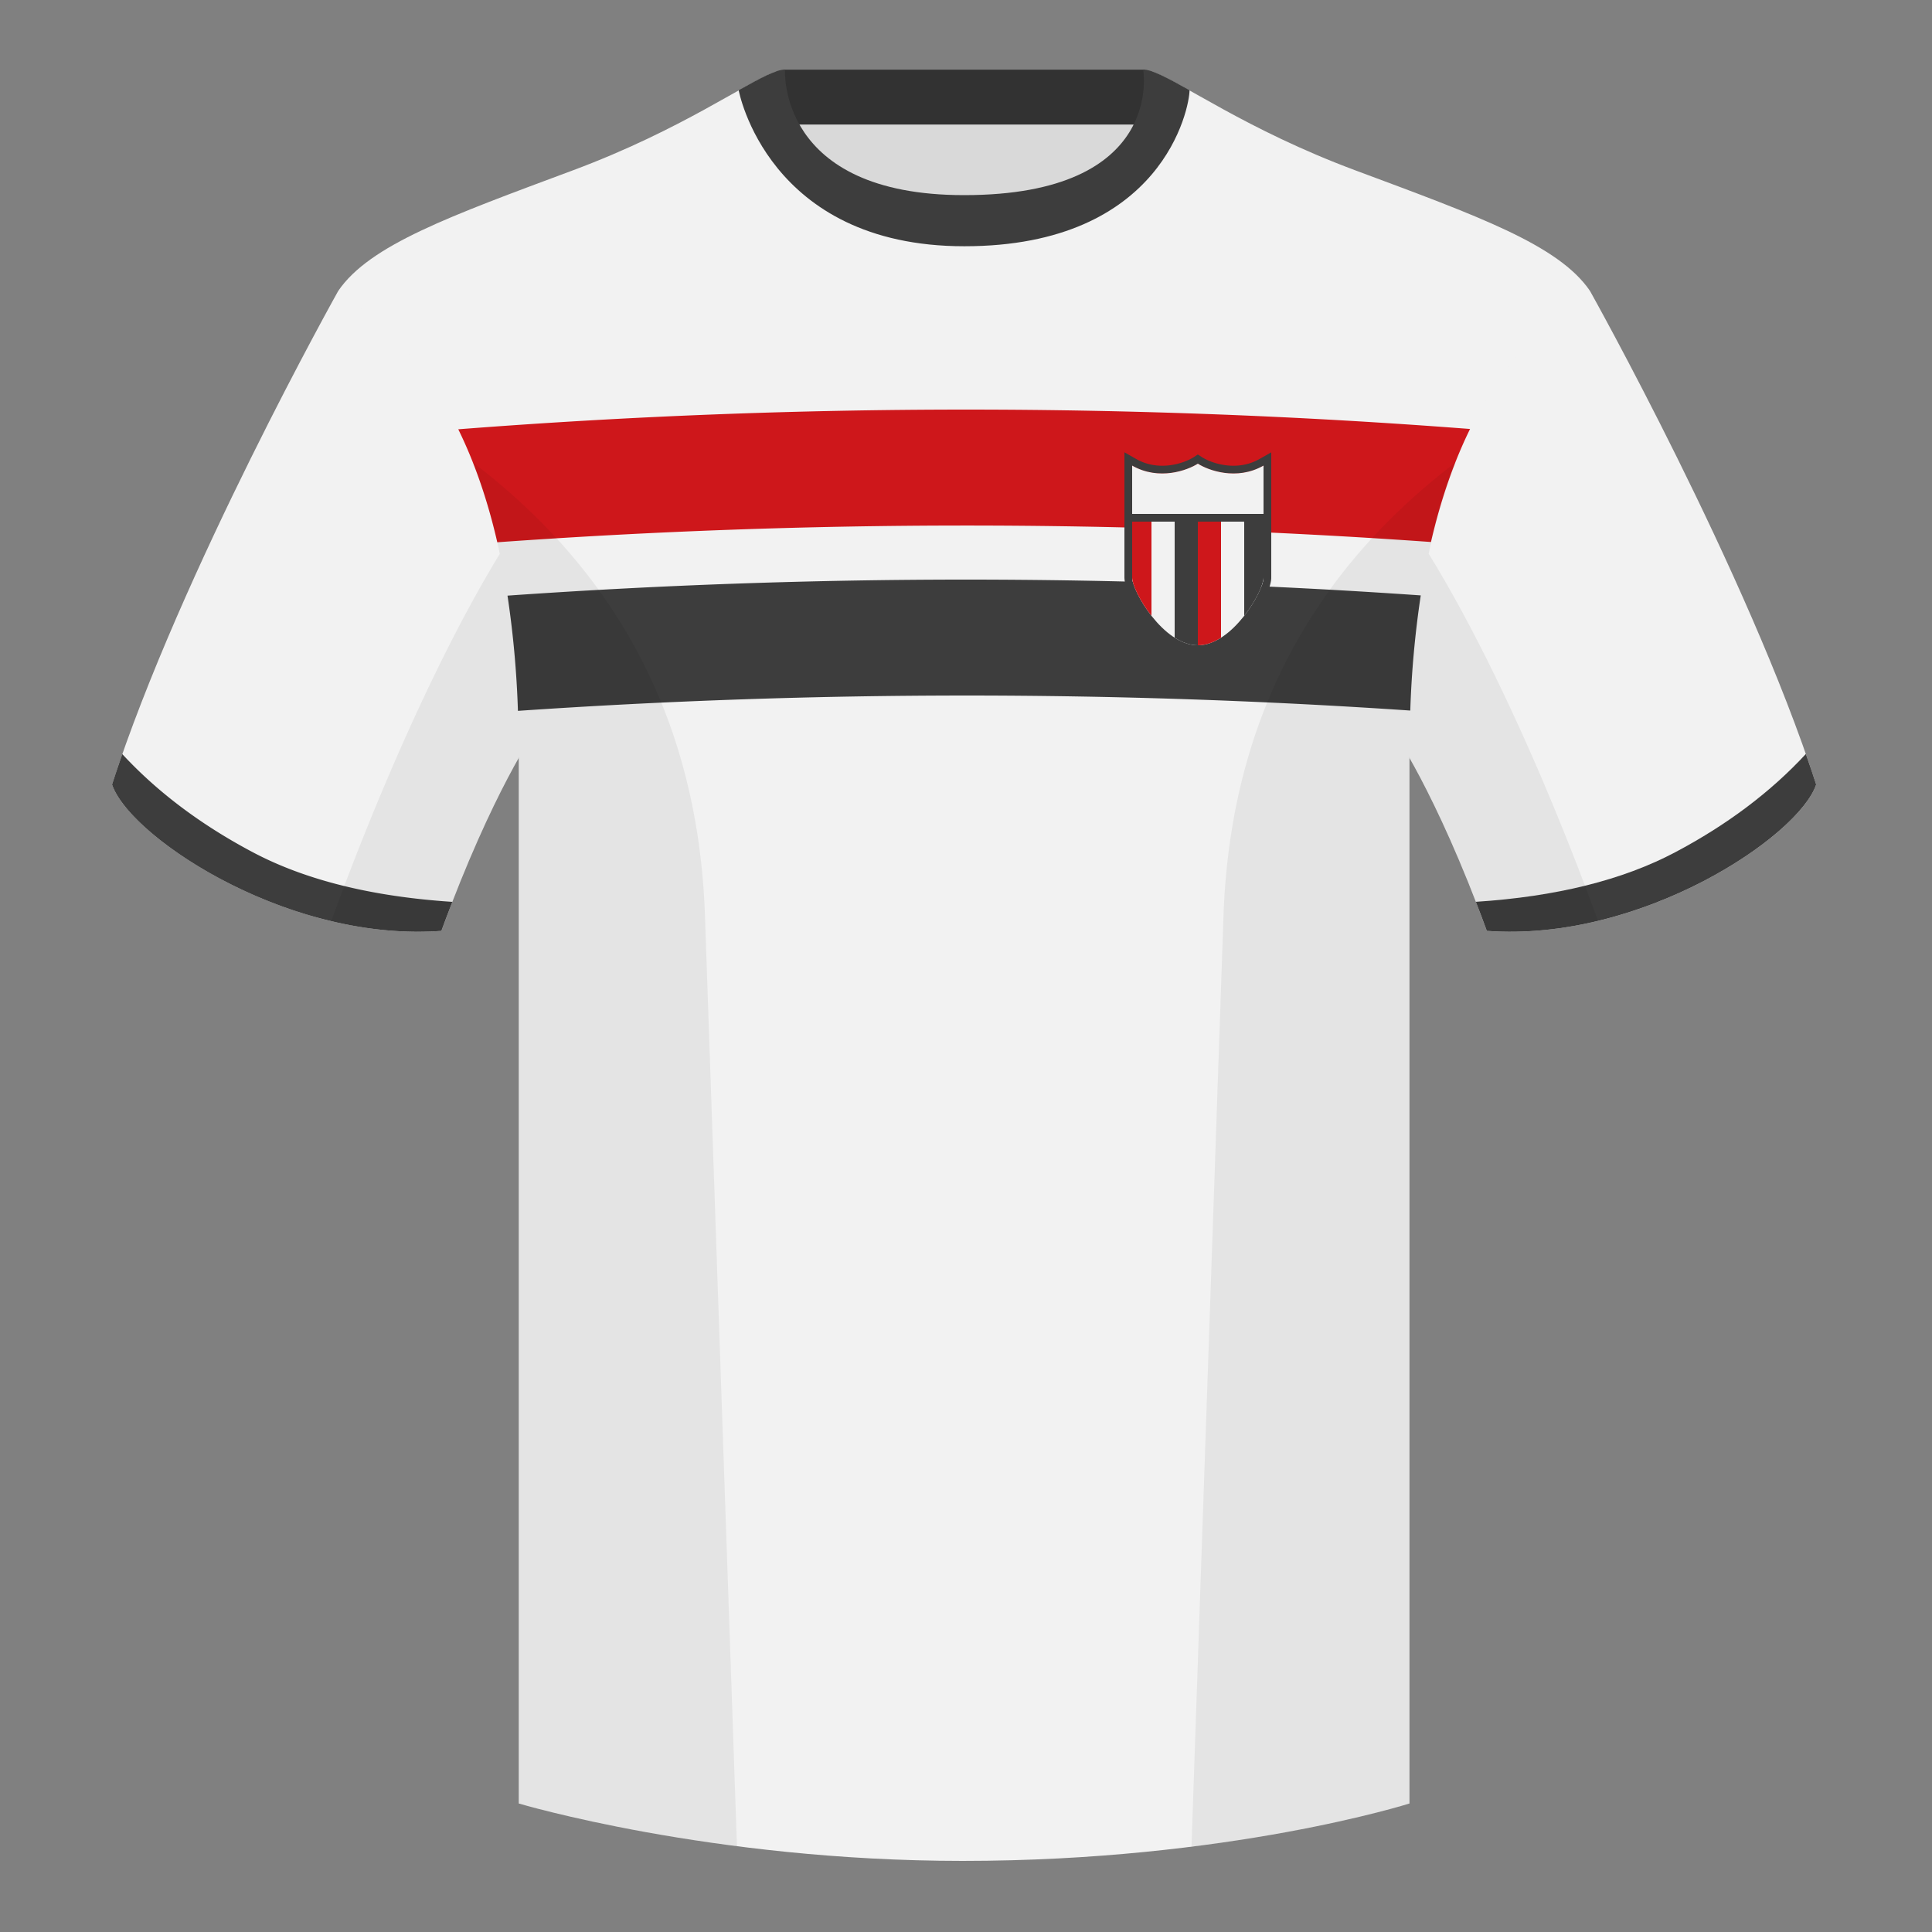
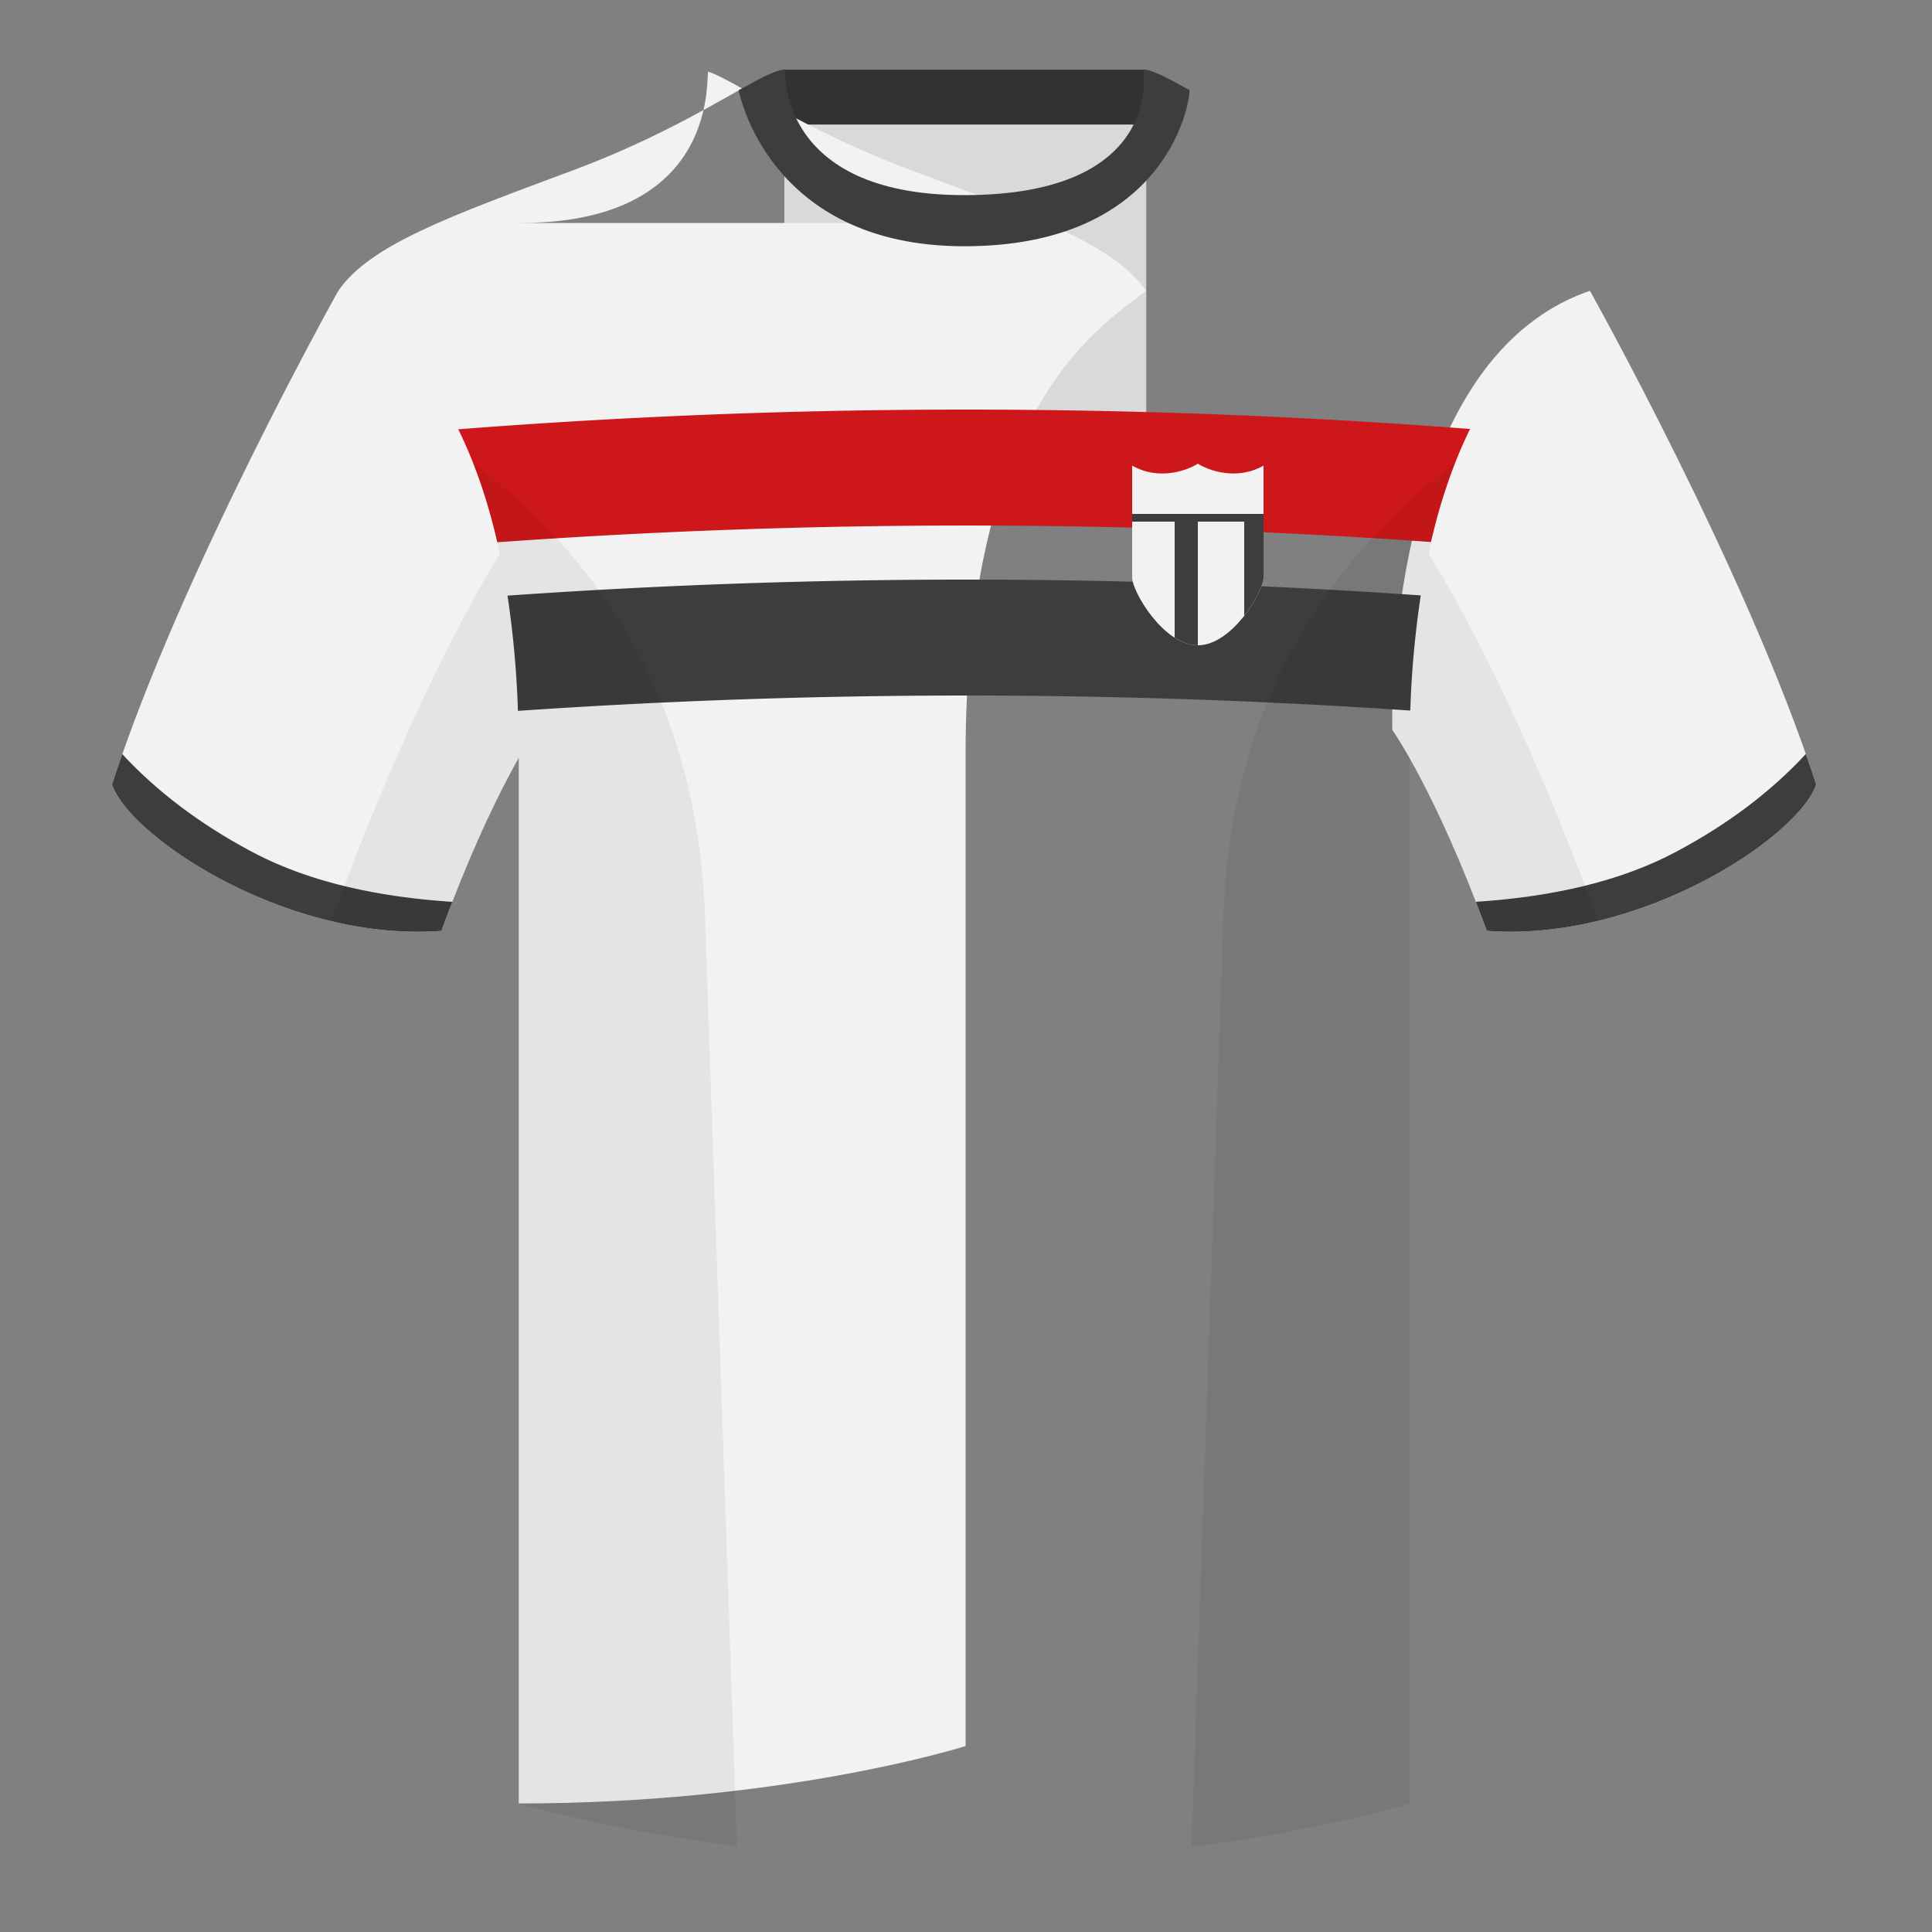
<svg xmlns="http://www.w3.org/2000/svg" width="500" height="500" viewBox="0 0 500 500" fill="none">
  <rect x="0" y="0" width="500" height="500" fill="#808080" stroke="none" />
  <g id="Brazil/Botafogo-SP">
    <g id="Group 3" fill-rule="evenodd" clip-rule="evenodd">
      <path id="Fill 1" d="M203 109.22h93.65v-87.3H203v87.3Z" fill="#D9D9D9" />
      <path id="Fill 2" d="M202.86 32.23h93.46v-14.2h-93.46v14.2Z" fill="#323232" />
      <path id="Fill 3" d="M87.55 75.26S46.78 148.06 29 203.03c4.44 13.37 45.2 40.86 85.23 37.88 13.34-36.4 24.46-52 24.46-52s2.97-95.08-51.14-113.65" fill="#F2F2F2" />
      <path id="Fill 5" d="M411.47 75.26s40.77 72.8 58.55 127.77c-4.44 13.37-45.2 40.86-85.23 37.88-13.34-36.4-24.46-52-24.46-52s-2.96-95.08 51.14-113.65" fill="#F2F2F2" />
      <path id="Path" d="M467.35 195.13c.94 2.67 1.83 5.3 2.67 7.9-4.44 13.37-45.2 40.86-85.23 37.88-.96-2.61-1.9-5.12-2.84-7.52 20.8-1.35 38-5.63 51.6-12.83 13.43-7.11 24.7-15.59 33.8-25.43Z" fill="#3D3D3D" />
      <path id="Path_2" d="M31.65 195.16c9.1 9.83 20.37 18.3 33.78 25.4 13.6 7.2 30.82 11.48 51.64 12.84-.93 2.4-1.88 4.9-2.84 7.51-40.02 2.98-80.79-24.5-85.23-37.88a365.1 365.1 0 0 1 2.65-7.87Z" fill="#3D3D3D" />
-       <path id="Fill 7" d="M249.51 57.7c-50.08 0-47.8-39.47-48.74-39.14-7.52 2.62-24.13 14.94-52.44 25.5-31.87 11.88-52.63 19.31-60.78 31.2 11.11 8.91 46.7 28.97 46.7 120.34v271.14s49.65 14.86 114.88 14.86c68.93 0 115.64-14.86 115.64-14.86V195.6c0-91.37 35.59-111.43 46.7-120.34-8.15-11.89-28.9-19.32-60.78-31.2-28.36-10.58-44.98-22.92-52.48-25.51-.92-.32 4.18 39.15-48.7 39.15Z" fill="#F2F2F2" />
+       <path id="Fill 7" d="M249.51 57.7c-50.08 0-47.8-39.47-48.74-39.14-7.52 2.62-24.13 14.94-52.44 25.5-31.87 11.88-52.63 19.31-60.78 31.2 11.11 8.91 46.7 28.97 46.7 120.34v271.14c68.93 0 115.64-14.86 115.64-14.86V195.6c0-91.37 35.59-111.43 46.7-120.34-8.15-11.89-28.9-19.32-60.78-31.2-28.36-10.58-44.98-22.92-52.48-25.51-.92-.32 4.18 39.15-48.7 39.15Z" fill="#F2F2F2" />
      <g id="Group">
        <path id="Path_3" d="M250 150c39.23 0 78.46 1.36 117.69 4.09a254.24 254.24 0 0 0-2.71 29.8 1699.57 1699.57 0 0 0-230.94.08 254.55 254.55 0 0 0-2.7-29.82A1699.8 1699.8 0 0 1 250 150Z" fill="#3D3D3D" />
        <path id="Path_4" d="M250 106c43.49 0 86.97 1.67 130.45 5.02-3.87 7.87-7.4 17.47-10.12 29.25a1700.13 1700.13 0 0 0-241.63.07c-2.71-11.78-6.23-21.37-10.1-29.24 43.8-3.4 87.6-5.1 131.4-5.1Z" fill="#CE171B" />
      </g>
      <path id="Fill 14" d="M307.85 23.34c-5.77-3.23-9.73-5.34-12-5.34 0 0 5.88 32.5-46.34 32.5-48.52 0-46.34-32.5-46.34-32.5-2.28 0-6.23 2.1-12 5.34 0 0 7.37 40.39 58.4 40.39 51.48 0 58.28-35.9 58.28-40.38Z" fill="#3D3D3D" />
      <path id="Shape" d="M413.58 238.32a93.76 93.76 0 0 1-28.8 2.6c-8.2-22.37-15.55-36.89-20-44.75v270.57s-21.1 6.71-55.87 11.12a5.14 5.14 0 0 0-.55-.06l8.28-240.71c2.06-59.75 31.08-95.29 60.1-117.44a148.59 148.59 0 0 0-7 23.67c7.35 11.85 24.44 42.07 43.83 94.96l.01.04ZM190.72 477.8c-34.25-4.4-56.48-11.06-56.48-11.06V196.17c-4.46 7.87-11.81 22.38-20 44.75a93.6 93.6 0 0 1-28.52-2.53l.02-.1c19.38-52.84 36.3-83.06 43.61-94.94a148.63 148.63 0 0 0-7-23.7c29 22.15 58.04 57.69 60.1 117.44l8.27 240.7Z" fill="#000" fill-opacity=".06" />
    </g>
    <g id="Group 197">
-       <path id="Union (Stroke)" fill-rule="evenodd" clip-rule="evenodd" d="m291 117.05 3 1.71c6.07 3.48 12.64 1.02 14.92-.44l1.08-.7 1.08.7c2.28 1.46 8.85 3.92 14.93.44l2.99-1.7v32.44c0 .75-.2 1.6-.46 2.39-.28.82-.67 1.75-1.15 2.71a35.78 35.78 0 0 1-3.97 6.2 27.4 27.4 0 0 1-5.87 5.61c-2.22 1.51-4.79 2.59-7.55 2.59s-5.33-1.08-7.55-2.59a27.4 27.4 0 0 1-5.87-5.6 35.78 35.78 0 0 1-3.97-6.21c-.48-.97-.87-1.89-1.15-2.71a7.94 7.94 0 0 1-.46-2.39v-32.45Zm36 32.45c0 3.5-8.06 17.5-17 17.5s-17-14-17-17.5v-29c.66.38 1.33.7 2 .96 6.36 2.51 12.66.05 15-1.46 2.34 1.5 8.64 3.97 15 1.46a14.6 14.6 0 0 0 2-.96v29Z" fill="#3D3D3D" />
      <path id="Union" d="M293 120.5v29c0 3.5 8.06 17.5 17 17.5s17-14 17-17.5v-29c-7 4-14.41 1.17-17-.5-2.59 1.67-10 4.5-17 .5Z" fill="#F2F2F2" />
      <path id="Rectangle 268" fill="#3D3D3D" d="M293 133h34v2h-34z" />
-       <path d="M316 165.04V135h-6v32c2.08 0 4.1-.76 6-1.96Zm-18-5.67V135h-5v14.5c0 1.72 1.95 5.99 5 9.87Z" id="Intersect" fill="#CE171B" />
      <path d="M327 135h-5v24.37c3.05-3.88 5-8.15 5-9.87V135Zm-17 32v-32h-6v30.04c1.9 1.2 3.92 1.96 6 1.96Z" id="Intersect_2" fill="#3D3D3D" />
    </g>
  </g>
</svg>